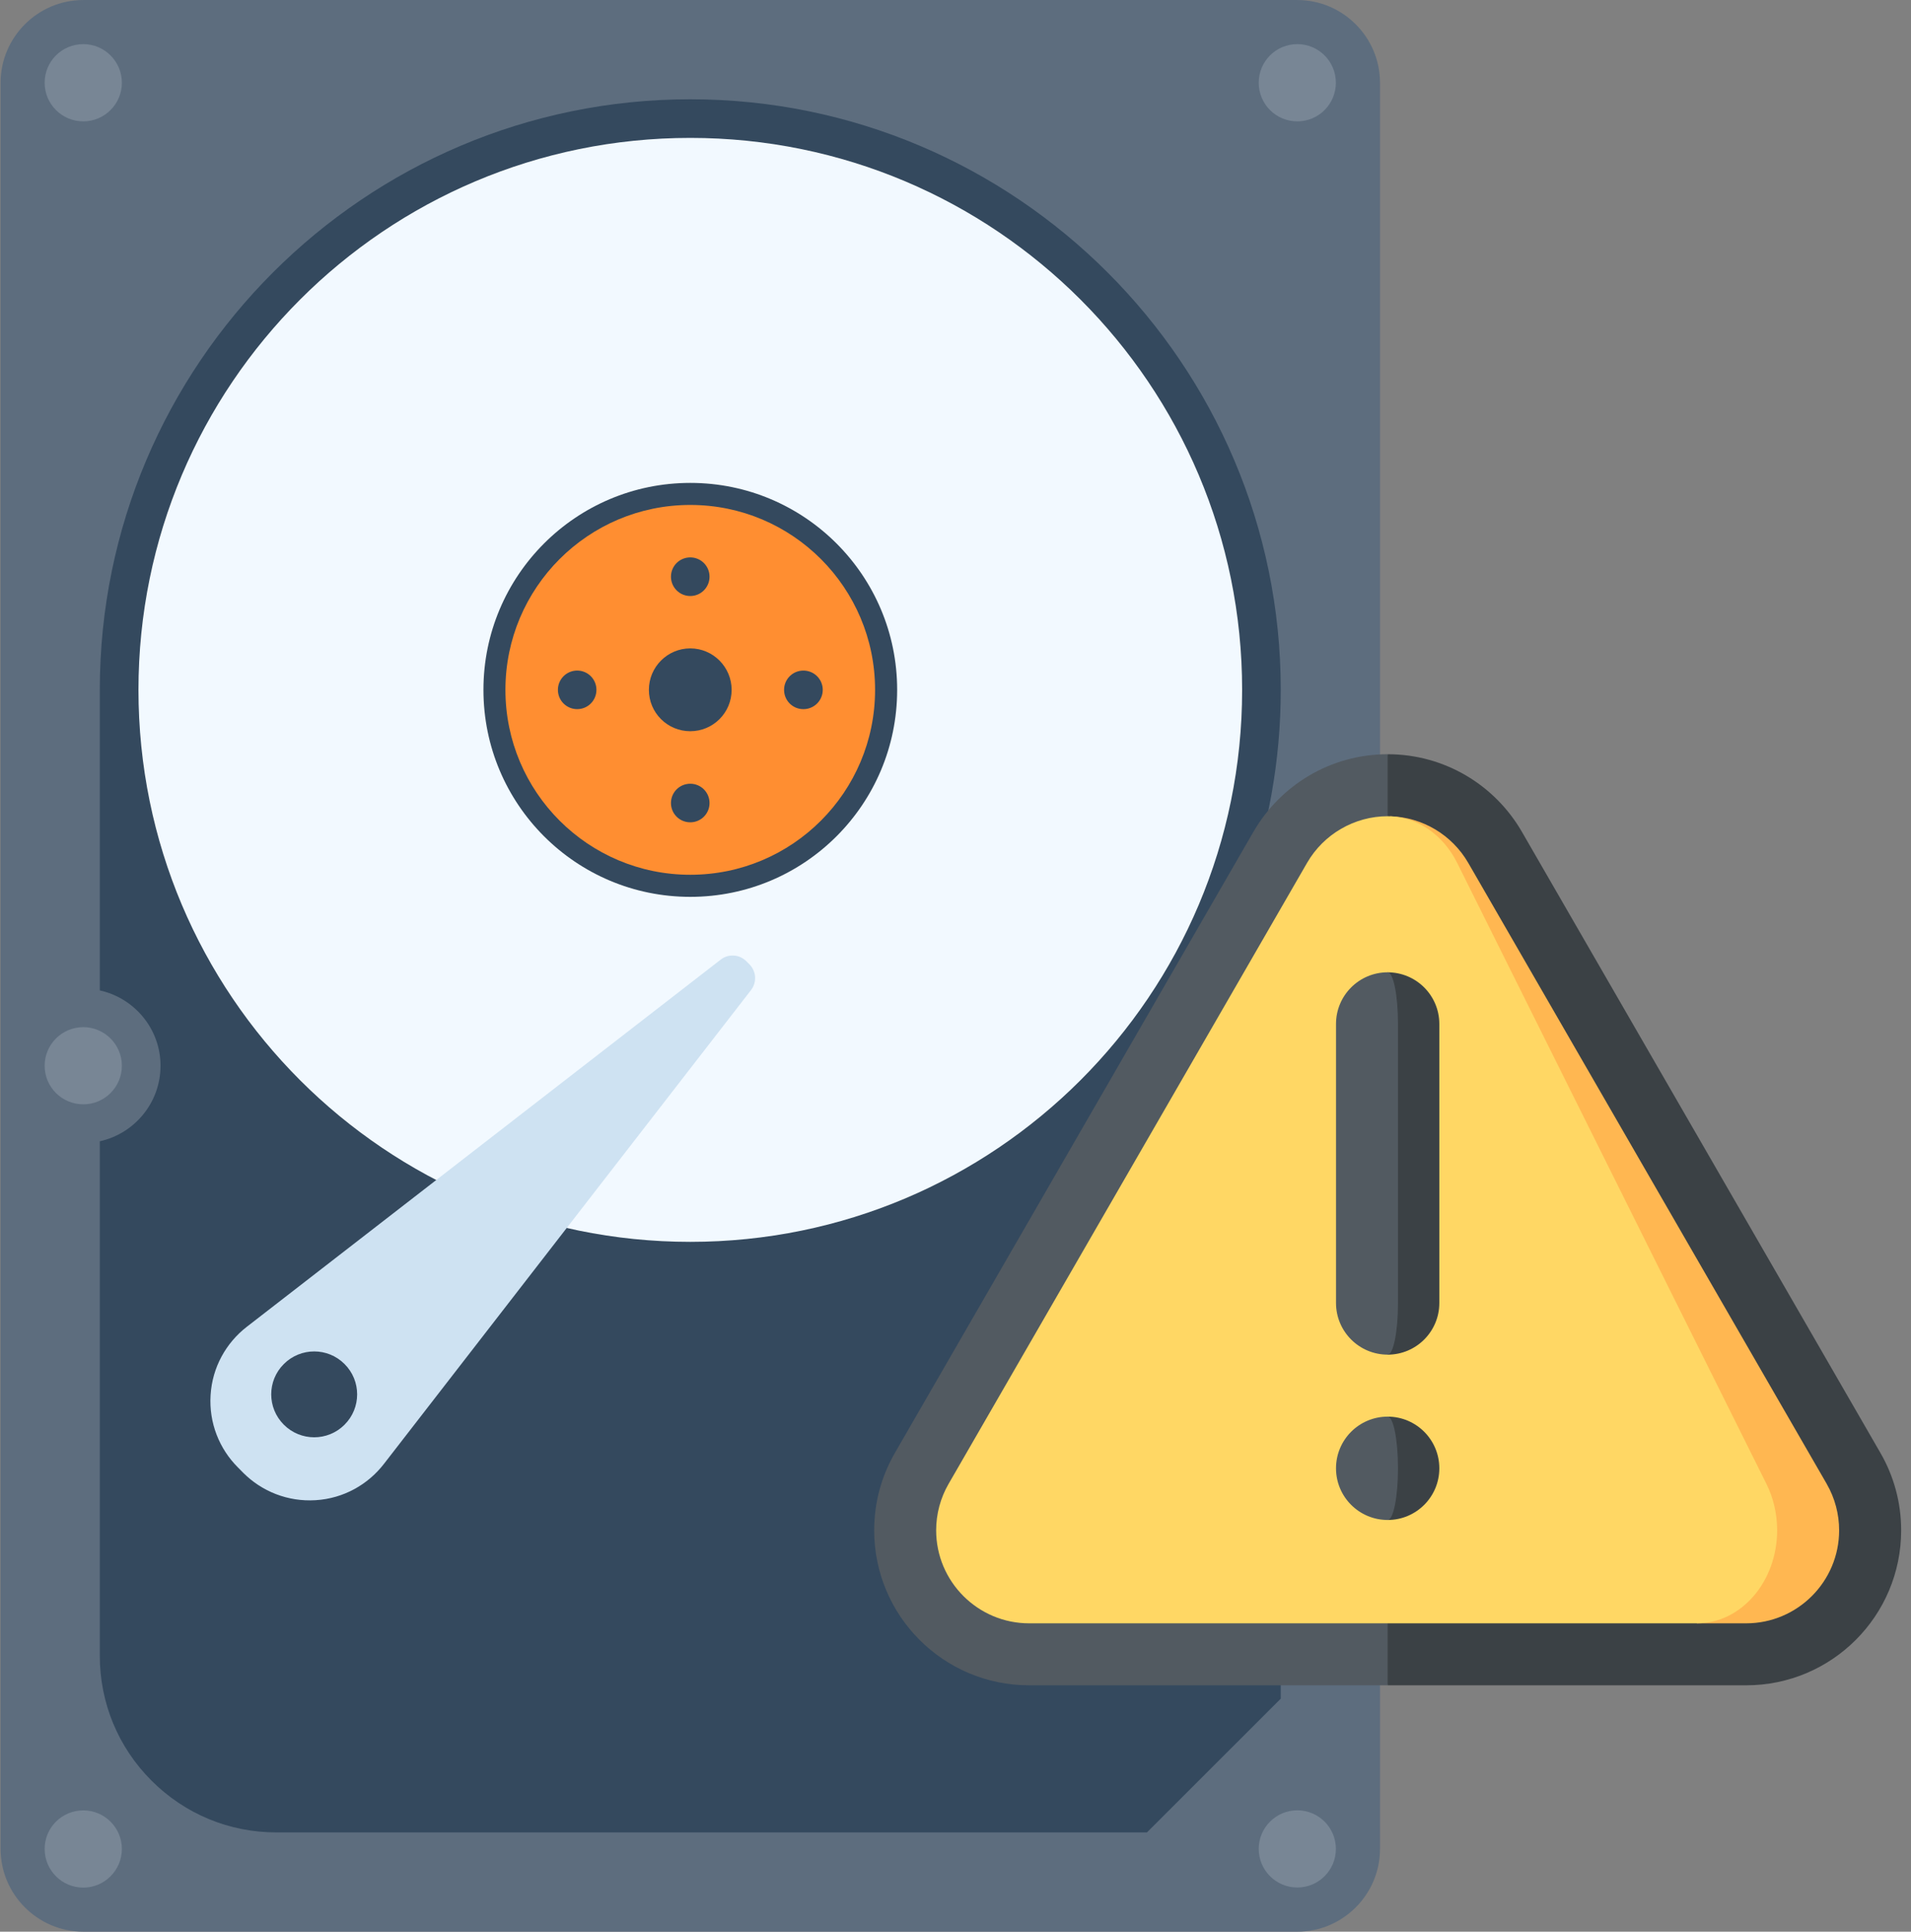
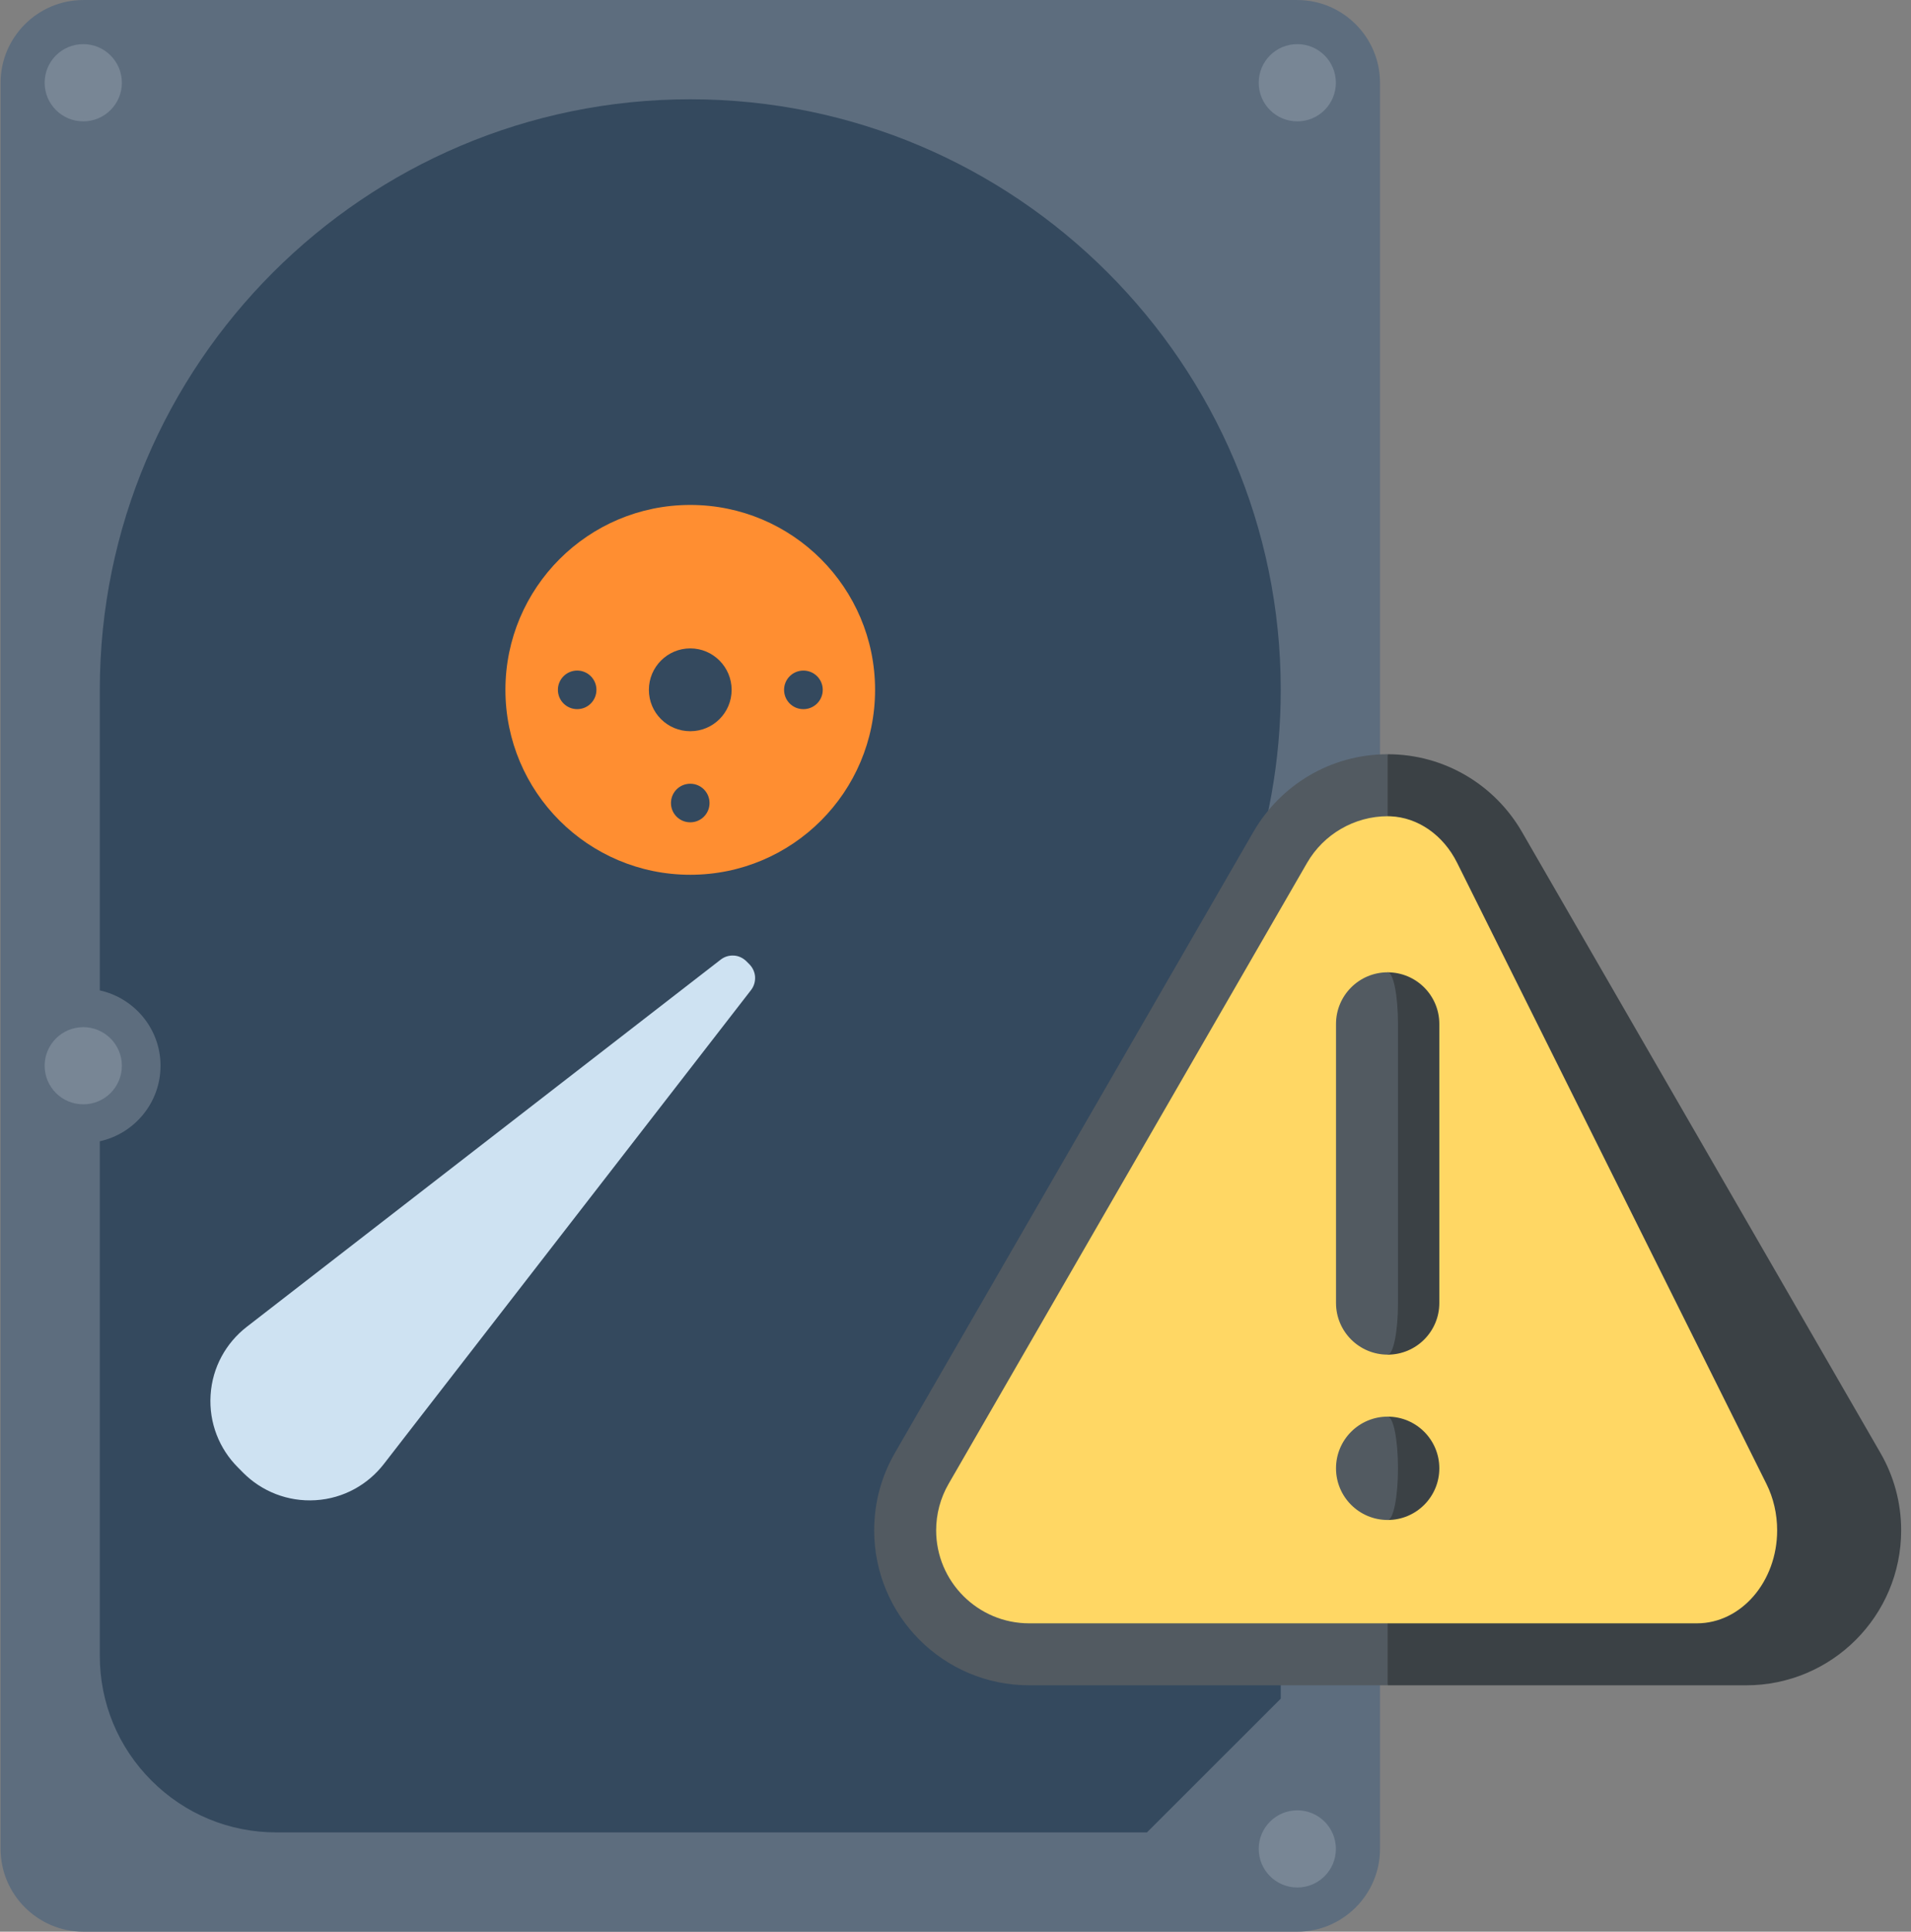
<svg xmlns="http://www.w3.org/2000/svg" height="95" viewBox="0 0 94 95" width="94">
  <rect x="0" y="0" width="94" height="95" fill="#808080" stroke="none" />
  <g fill="none">
    <g>
      <path d="m67.881 90.931c0 2.236-1.827 4.069-4.068 4.069h-59.715c-2.243 0-4.069-1.835-4.069-4.069v-86.862c0-2.236 1.827-4.068 4.069-4.068h59.714c2.242 0 4.069 1.832 4.069 4.068z" fill="#5d6d7e" />
      <path d="m60.611 56.688-4.273-4.276c4.159-5.024 6.661-11.471 6.661-18.487 0-16.009-13.029-29.042-29.045-29.042-16.015 0-29.045 13.033-29.045 29.042v14.783c1.702.374 2.987 1.891 2.987 3.704 0 1.821-1.285 3.342-2.987 3.715v25.301c0 2.324.905 4.506 2.546 6.145 1.642 1.642 3.821 2.544 6.14 2.544h42.822l6.582-6.577v-21.086c0-1.044-.196-2.098-.62-3.116-.421-1.024-1.034-1.908-1.768-2.649z" fill="#34495e" />
-       <path d="m61.099 33.929c0 14.992-12.15 27.145-27.145 27.145-14.992 0-27.143-12.152-27.143-27.145 0-14.991 12.151-27.147 27.143-27.147 14.995 0 27.145 12.155 27.145 27.147z" fill="#f2f9ff" />
+       <path d="m61.099 33.929z" fill="#f2f9ff" />
      <path d="m44.13 33.926c0 5.625-4.553 10.181-10.175 10.181-5.625 0-10.175-4.556-10.175-10.181 0-5.618 4.55-10.177 10.175-10.177 5.623 0 10.175 4.56 10.175 10.177z" fill="#34495e" />
      <path d="m43.044 33.926c0 5.026-4.068 9.095-9.09 9.095-5.02 0-9.093-4.068-9.093-9.095 0-5.022 4.072-9.093 9.093-9.093s9.09 4.071 9.09 9.093z" fill="#ff8e31" />
      <g fill="#34495e" transform="translate(27.275 27.275)">
        <path d="m8.713 6.651c0 1.129-.912 2.035-2.034 2.035-1.125 0-2.036-.906-2.036-2.035 0-1.121.911-2.038 2.036-2.038 1.122 0 2.034.918 2.034 2.038z" />
-         <path d="m7.626 1.086c0 .525-.423.951-.947.951-.527 0-.95-.426-.95-.951 0-.524.422-.948.95-.948.524-0.0.947.424.947.948z" />
        <path d="m1.116 5.703c.525 0 .947.425.947.947 0 .527-.422.95-.947.95-.524 0-.948-.422-.948-.95 0-.522.424-.947.948-.947z" />
        <path d="m5.729 12.219c0-.526.422-.95.95-.95.524 0 .947.424.947.95 0 .524-.423.947-.947.947-.527.001-.95-.423-.95-.947z" />
        <path d="m12.244 7.601c-.529 0-.951-.422-.951-.95 0-.522.422-.947.951-.947.527 0 .951.425.951.947 0 .527-.425.95-.951.95z" />
      </g>
      <path d="m36.945 48.688c.139-.182.209-.405.197-.645-.015-.243-.122-.456-.275-.615l-.157-.157c-.159-.156-.378-.266-.613-.276-.24-.016-.467.06-.642.195l-23.321 18.066c-1.006.782-1.692 1.977-1.775 3.355-.088 1.372.436 2.651 1.344 3.556l.268.271c.901.901 2.179 1.427 3.555 1.341 1.373-.084 2.572-.769 3.356-1.781z" fill="#cee2f2" />
-       <path d="m16.947 70.067c-.822.825-2.16.825-2.985 0-.828-.825-.828-2.163 0-2.985.825-.825 2.163-.825 2.985 0 .827.823.827 2.161 0 2.985z" fill="#34495e" />
      <g fill="#f2f9ff" opacity=".178" transform="translate(2.041 2.041)">
        <path d="m3.954 2.027c0 1.053-.856 1.901-1.897 1.901-1.051 0-1.902-.848-1.902-1.901 0-1.05.85-1.898 1.902-1.898 1.041 0 1.897.848 1.897 1.898z" />
        <path d="m63.669 2.027c0 1.053-.849 1.901-1.897 1.901-1.05 0-1.898-.848-1.898-1.901 0-1.05.849-1.898 1.898-1.898 1.048 0 1.897.848 1.897 1.898z" />
        <path d="m3.954 50.371c0 1.054-.856 1.899-1.897 1.899-1.051 0-1.902-.846-1.902-1.899 0-1.044.85-1.897 1.902-1.897 1.041 0 1.897.853 1.897 1.897z" />
        <path d="m63.669 50.371c0 1.054-.849 1.899-1.897 1.899-1.05 0-1.898-.846-1.898-1.899 0-1.044.849-1.897 1.898-1.897 1.048 0 1.897.853 1.897 1.897z" />
-         <path d="m3.954 88.89c0 1.049-.856 1.902-1.897 1.902-1.051 0-1.902-.853-1.902-1.902 0-1.051.85-1.897 1.902-1.897 1.041-0 1.897.846 1.897 1.897z" />
        <circle cx="61.772" cy="88.888" r="1.898" />
      </g>
    </g>
    <g transform="translate(43 37)">
      <path d="m31.862 3.911 17.635 30.544c.647 1.12 1.019 2.419 1.019 3.805 0 4.21-3.413 7.623-7.623 7.623h-17.635l-6.098-22.895 6.098-22.895c2.824 0 5.287 1.536 6.604 3.818z" fill="#3b4145" />
      <path d="m18.653 3.911-17.635 30.544c-.647 1.12-1.018 2.419-1.018 3.805 0 4.21 3.413 7.623 7.623 7.623h17.635v-45.79c-2.824 0-5.287 1.536-6.604 3.818z" fill="#525a61" />
-       <path d="m46.856 35.98-17.635-30.544c-.795-1.377-2.254-2.246-3.833-2.291l15.082 39.69h2.421c2.522 0 4.574-2.052 4.574-4.574 0-.801-.211-1.59-.61-2.281z" fill="#ffb751" />
      <path d="m43.89 35.98c.345.691.526 1.48.526 2.281 0 2.522-1.77 4.574-3.946 4.574h-32.848c-2.522 0-4.574-2.052-4.574-4.574 0-.801.211-1.59.61-2.281l17.635-30.544c.817-1.415 2.336-2.294 3.964-2.294.044 0 .087.001.131.003 1.355.053 2.606.92 3.288 2.291z" fill="#ffd764" />
      <path d="m25.258 32.67v5.082c1.404 0 2.541-1.137 2.541-2.541 0-1.404-1.137-2.541-2.541-2.541z" fill="#3b4145" />
      <path d="m25.258 32.67c.28 0 .508 1.137.508 2.541 0 1.404-.228 2.541-.508 2.541-1.404 0-2.541-1.137-2.541-2.541 0-1.404 1.137-2.541 2.541-2.541z" fill="#525a61" />
      <path d="m25.258 10.818v18.804c1.404 0 2.541-1.138 2.541-2.541v-13.721c0-1.404-1.137-2.541-2.541-2.541z" fill="#3b4145" />
      <path d="m25.258 10.818c.28 0 .508 1.137.508 2.541v13.721c0 1.403-.228 2.541-.508 2.541-1.404 0-2.541-1.138-2.541-2.541v-13.721c0-1.404 1.137-2.541 2.541-2.541z" fill="#525a61" />
    </g>
  </g>
</svg>